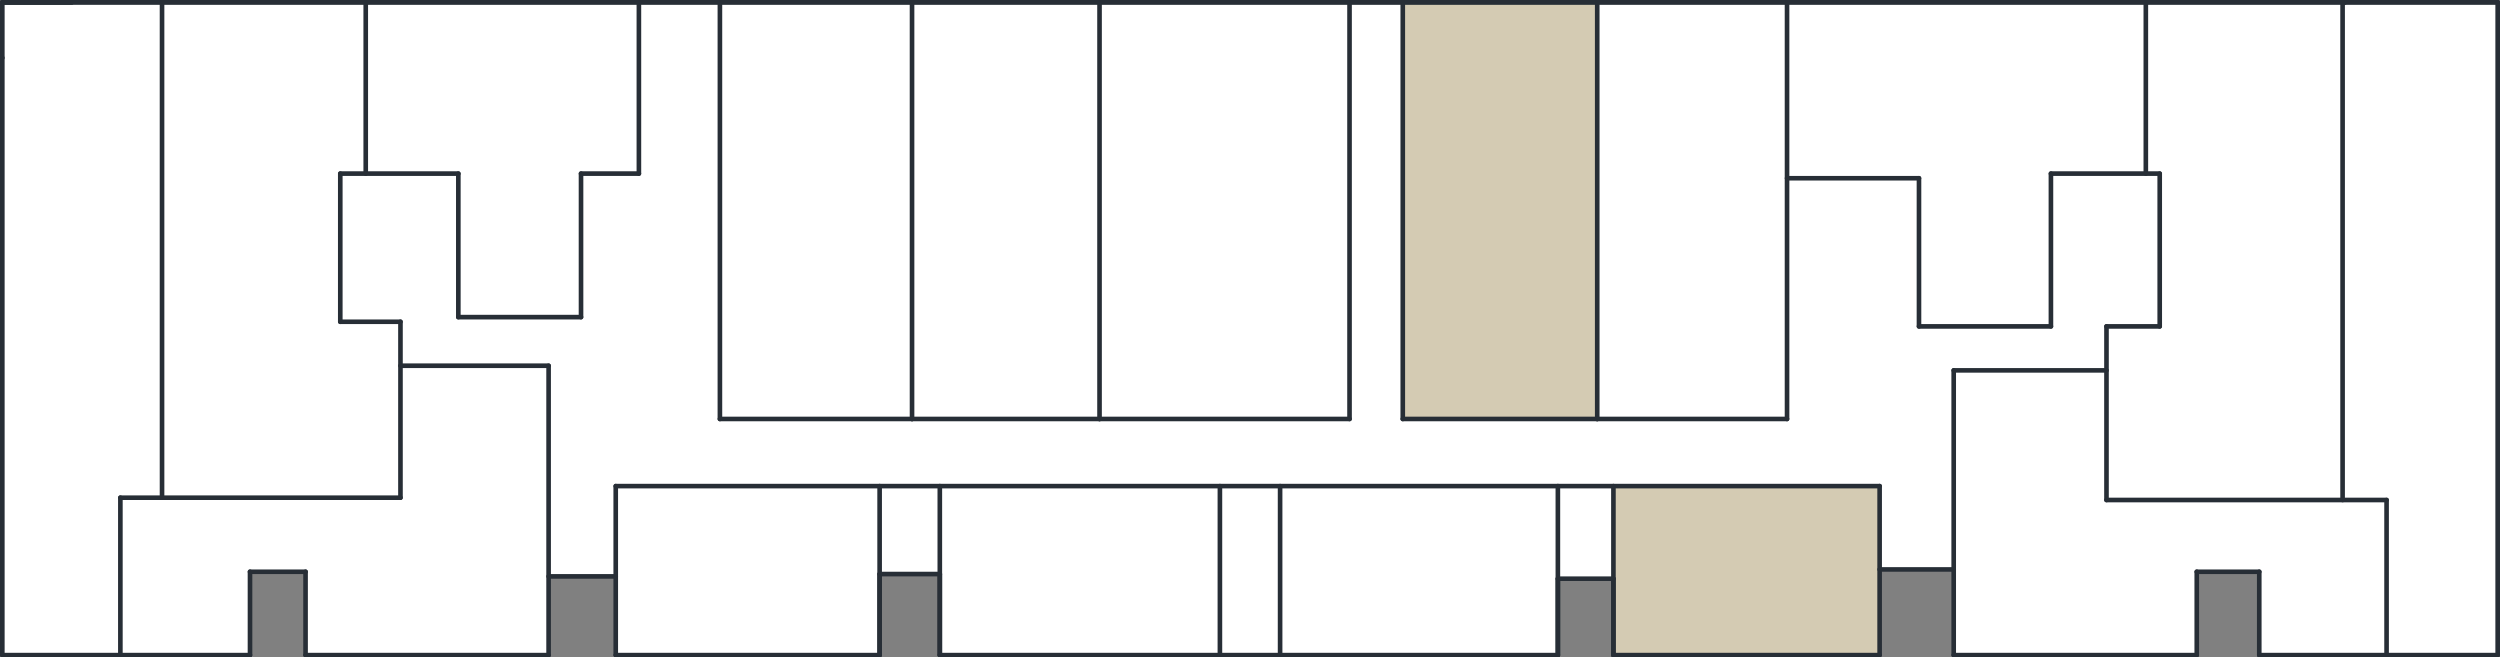
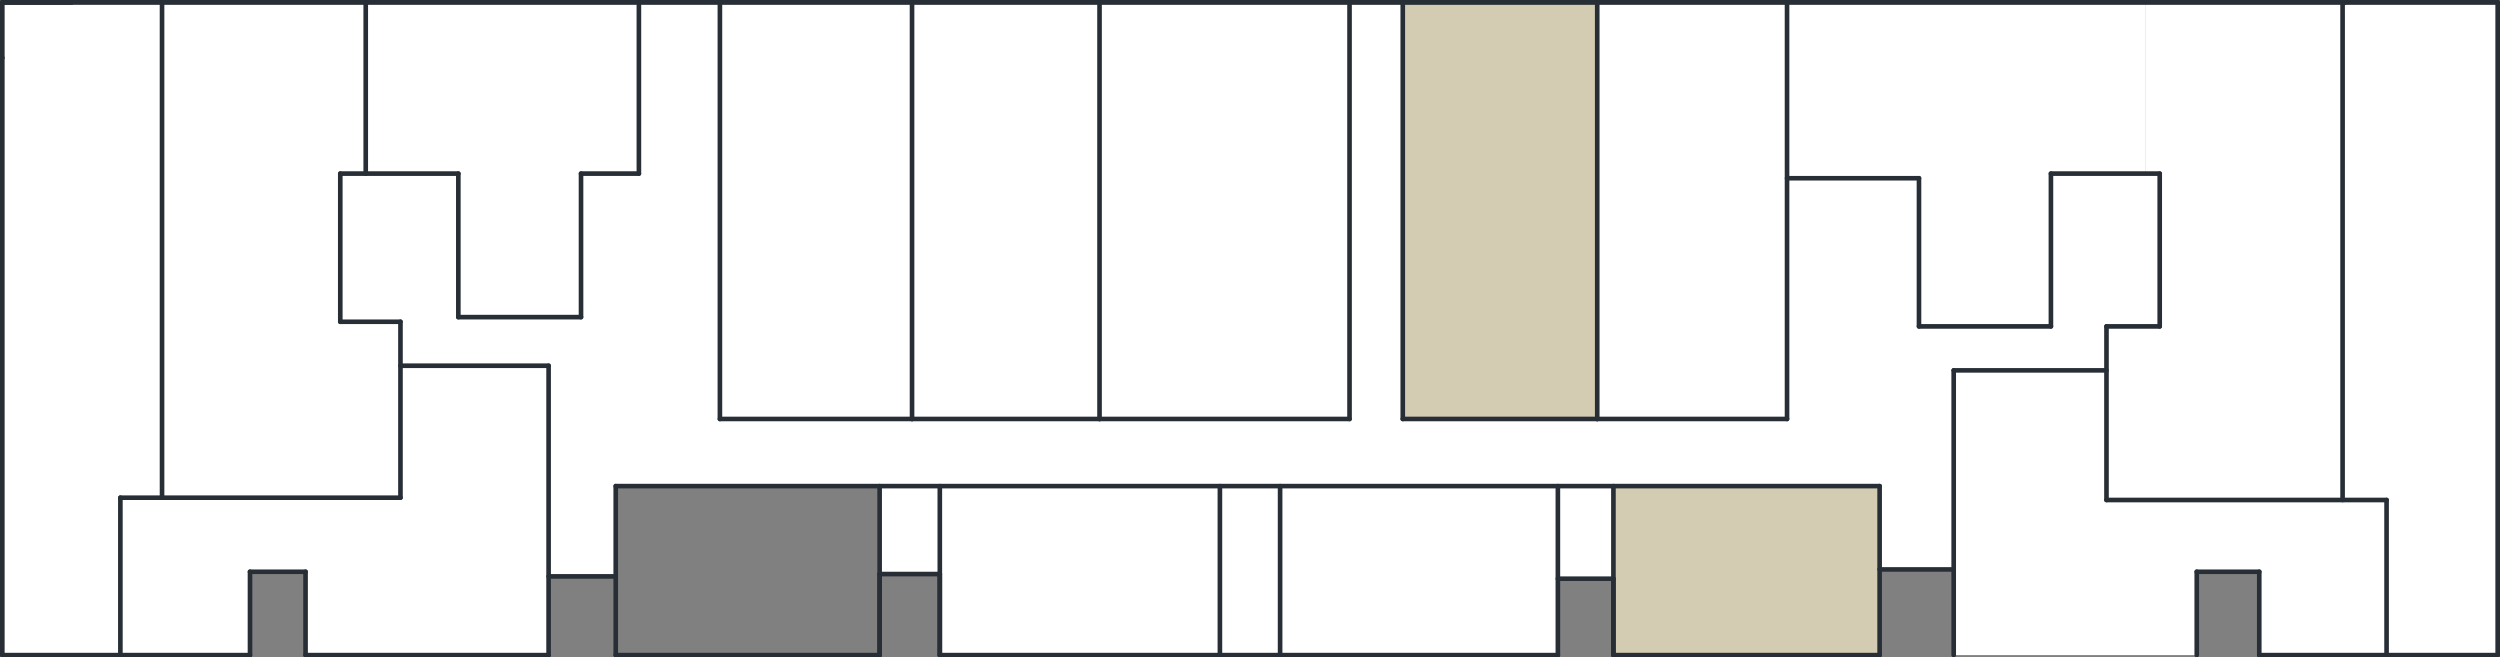
<svg xmlns="http://www.w3.org/2000/svg" id="Layer_2" data-name="Layer 2" width="108" height="28.4" viewBox="0 0 108 28.4">
  <rect x="0" y="0" width="108" height="28.4" fill="#808080" stroke="none" />
  <g id="Layer_1-2" data-name="Layer 1">
    <g>
      <polygon points="27.6 .1 31.1 .1 31.1 18.1 58.3 18.1 58.3 .1 60.6 .1 60.6 18.1 77.2 18.1 77.2 7.7 82.9 7.7 82.9 14.1 88.6 14.1 88.6 7.5 93.3 7.5 93.3 14.1 91 14.1 91 16 84.4 16 84.4 24.6 81.2 24.6 81.2 21 26.6 21 26.6 24.9 23.7 24.9 23.7 15.8 17.3 15.8 17.3 13.9 14.7 13.9 14.7 7.5 19.8 7.5 19.8 13.7 25.1 13.7 25.1 7.5 27.6 7.5 27.6 .1" style="fill: #fff;" />
      <polygon points="77.2 .1 77.2 7.7 82.9 7.7 82.9 14.1 88.6 14.1 88.6 7.5 92.7 7.5 92.7 .1 77.2 .1" style="fill: #fff;" />
      <polygon points="92.7 .1 92.7 7.5 93.3 7.5 93.3 14.1 91 14.1 91 21.6 101.2 21.6 101.3 .1 92.7 .1" style="fill: #fff;" />
      <polygon points="101.3 .1 101.2 21.6 103.1 21.6 103.1 28.3 107.9 28.3 107.9 .1 101.3 .1" style="fill: #fff;" />
      <polygon points="84.4 16 84.4 28.3 94.9 28.3 94.9 24.7 97.6 24.7 97.6 28.3 103.1 28.3 103.1 21.6 91 21.6 91 16 84.4 16" style="fill: #fff;" />
      <rect x="31.1" y=".1" width="8.3" height="18" style="fill: #fff;" />
      <rect x="39.4" y=".1" width="8.2" height="18" style="fill: #fff;" />
      <rect x="47.5" y=".1" width="10.8" height="18" style="fill: #fff;" />
-       <path d="M26.6,28.3v-7.3h11.4v7.3h-11.4Z" style="fill: #fff;" />
+       <path d="M26.6,28.3h11.4v7.3h-11.4Z" style="fill: #fff;" />
      <rect x="38" y="21" width="2.6" height="3.8" style="fill: #fff;" />
      <rect x="40.6" y="21" width="12.1" height="7.3" style="fill: #fff;" />
      <rect x="52.7" y="21" width="2.6" height="7.3" style="fill: #fff;" />
      <rect x="55.3" y="21" width="12" height="7.3" style="fill: #fff;" />
      <rect x="67.3" y="21" width="2.5" height="4" style="fill: #fff;" />
      <rect x="60.6" y=".1" width="8.4" height="18" style="fill: #d4cbb3;" />
      <rect x="69" y=".1" width="8.2" height="18" style="fill: #fff;" />
      <rect x="69.7" y="21" width="11.5" height="7.3" style="fill: #d4cbb3;" />
      <polygon points="17.3 15.8 17.3 21.5 5.2 21.5 5.2 28.3 10.8 28.3 10.8 24.7 13.2 24.7 13.2 28.3 23.7 28.3 23.7 15.8 17.3 15.8" style="fill: #fff;" />
      <polygon points="15.8 .1 15.8 7.5 19.8 7.5 19.8 13.7 25.1 13.7 25.1 7.5 27.6 7.5 27.6 .1 15.8 .1" style="fill: #fff;" />
      <polygon points="7 .1 7 21.5 17.3 21.5 17.3 13.9 14.7 13.9 14.7 7.5 15.8 7.5 15.8 .1 7 .1" style="fill: #fff;" />
      <polygon points=".1 .1 7 .1 7 21.5 5.2 21.5 5.2 28.3 .1 28.3 .1 .1" style="fill: #fff;" />
      <line x1="15.8" y1="7.5" x2="15.8" y2=".1" style="fill: none; stroke: #272e36; stroke-linecap: round; stroke-miterlimit: 10; stroke-width: .2px;" />
      <line x1="103.1" y1="21.6" x2="103.1" y2="28.3" style="fill: none; stroke: #272e36; stroke-linecap: round; stroke-miterlimit: 10; stroke-width: .2px;" />
      <line x1="103.1" y1="21.6" x2="91" y2="21.6" style="fill: none; stroke: #272e36; stroke-linecap: round; stroke-miterlimit: 10; stroke-width: .2px;" />
      <line x1="5.2" y1="21.5" x2="5.2" y2="28.3" style="fill: none; stroke: #272e36; stroke-linecap: round; stroke-miterlimit: 10; stroke-width: .2px;" />
      <line x1="7" y1=".1" x2="101.3" y2=".1" style="fill: none; stroke: #272e36; stroke-linecap: round; stroke-miterlimit: 10; stroke-width: .2px;" />
      <line x1="97.6" y1="24.7" x2="94.9" y2="24.7" style="fill: none; stroke: #272e36; stroke-linecap: round; stroke-miterlimit: 10; stroke-width: .2px;" />
      <line x1="94.9" y1="28.3" x2="94.9" y2="24.7" style="fill: none; stroke: #272e36; stroke-linecap: round; stroke-miterlimit: 10; stroke-width: .2px;" />
      <line x1="52.7" y1="28.3" x2="52.7" y2="21" style="fill: none; stroke: #272e36; stroke-linecap: round; stroke-miterlimit: 10; stroke-width: .2px;" />
      <line x1="38" y1="21" x2="38" y2="28.3" style="fill: none; stroke: #272e36; stroke-linecap: round; stroke-miterlimit: 10; stroke-width: .2px;" />
      <line x1="40.6" y1="28.3" x2="40.6" y2="21" style="fill: none; stroke: #272e36; stroke-linecap: round; stroke-miterlimit: 10; stroke-width: .2px;" />
      <line x1="67.3" y1="21" x2="67.3" y2="28.3" style="fill: none; stroke: #272e36; stroke-linecap: round; stroke-miterlimit: 10; stroke-width: .2px;" />
      <line x1="69.7" y1="28.3" x2="69.7" y2="21" style="fill: none; stroke: #272e36; stroke-linecap: round; stroke-miterlimit: 10; stroke-width: .2px;" />
      <line x1="26.6" y1="21" x2="81.2" y2="21" style="fill: none; stroke: #272e36; stroke-linecap: round; stroke-miterlimit: 10; stroke-width: .2px;" />
-       <line x1="92.7" y1="7.5" x2="92.7" y2=".1" style="fill: none; stroke: #272e36; stroke-linecap: round; stroke-miterlimit: 10; stroke-width: .2px;" />
      <line x1="93.3" y1="14.1" x2="91" y2="14.1" style="fill: none; stroke: #272e36; stroke-linecap: round; stroke-miterlimit: 10; stroke-width: .2px;" />
      <line x1="93.3" y1="7.5" x2="93.3" y2="14.1" style="fill: none; stroke: #272e36; stroke-linecap: round; stroke-miterlimit: 10; stroke-width: .2px;" />
      <line x1="88.6" y1="7.5" x2="93.3" y2="7.5" style="fill: none; stroke: #272e36; stroke-linecap: round; stroke-miterlimit: 10; stroke-width: .2px;" />
      <line x1="88.6" y1="14.1" x2="88.6" y2="7.5" style="fill: none; stroke: #272e36; stroke-linecap: round; stroke-miterlimit: 10; stroke-width: .2px;" />
      <line x1="82.9" y1="14.1" x2="88.6" y2="14.1" style="fill: none; stroke: #272e36; stroke-linecap: round; stroke-miterlimit: 10; stroke-width: .2px;" />
      <line x1="82.9" y1="7.7" x2="82.9" y2="14.1" style="fill: none; stroke: #272e36; stroke-linecap: round; stroke-miterlimit: 10; stroke-width: .2px;" />
      <line x1="77.2" y1="7.7" x2="82.9" y2="7.7" style="fill: none; stroke: #272e36; stroke-linecap: round; stroke-miterlimit: 10; stroke-width: .2px;" />
      <line x1="77.2" y1="18.1" x2="77.2" y2=".1" style="fill: none; stroke: #272e36; stroke-linecap: round; stroke-miterlimit: 10; stroke-width: .2px;" />
      <line x1="69" y1="18.1" x2="77.2" y2="18.1" style="fill: none; stroke: #272e36; stroke-linecap: round; stroke-miterlimit: 10; stroke-width: .2px;" />
      <line x1="69" y1="18.1" x2="69" y2=".1" style="fill: none; stroke: #272e36; stroke-linecap: round; stroke-miterlimit: 10; stroke-width: .2px;" />
      <line x1="60.6" y1="18.1" x2="69" y2="18.1" style="fill: none; stroke: #272e36; stroke-linecap: round; stroke-miterlimit: 10; stroke-width: .2px;" />
      <line x1="60.6" y1=".1" x2="60.6" y2="18.1" style="fill: none; stroke: #272e36; stroke-linecap: round; stroke-miterlimit: 10; stroke-width: .2px;" />
      <line x1="58.3" y1="18.1" x2="58.3" y2=".1" style="fill: none; stroke: #272e36; stroke-linecap: round; stroke-miterlimit: 10; stroke-width: .2px;" />
      <line x1="47.5" y1="18.1" x2="58.3" y2="18.1" style="fill: none; stroke: #272e36; stroke-linecap: round; stroke-miterlimit: 10; stroke-width: .2px;" />
      <line x1="47.5" y1="18.1" x2="47.5" y2=".1" style="fill: none; stroke: #272e36; stroke-linecap: round; stroke-miterlimit: 10; stroke-width: .2px;" />
      <line x1="39.4" y1="18.1" x2="47.5" y2="18.1" style="fill: none; stroke: #272e36; stroke-linecap: round; stroke-miterlimit: 10; stroke-width: .2px;" />
      <line x1="39.4" y1="18.1" x2="39.4" y2=".1" style="fill: none; stroke: #272e36; stroke-linecap: round; stroke-miterlimit: 10; stroke-width: .2px;" />
      <line x1="31.1" y1="18.1" x2="39.4" y2="18.1" style="fill: none; stroke: #272e36; stroke-linecap: round; stroke-miterlimit: 10; stroke-width: .2px;" />
      <line x1="31.1" y1=".1" x2="31.1" y2="18.1" style="fill: none; stroke: #272e36; stroke-linecap: round; stroke-miterlimit: 10; stroke-width: .2px;" />
      <line x1="27.6" y1="7.5" x2="27.6" y2=".1" style="fill: none; stroke: #272e36; stroke-linecap: round; stroke-miterlimit: 10; stroke-width: .2px;" />
      <line x1="25.1" y1="7.5" x2="27.6" y2="7.5" style="fill: none; stroke: #272e36; stroke-linecap: round; stroke-miterlimit: 10; stroke-width: .2px;" />
      <line x1="25.1" y1="13.7" x2="25.1" y2="7.5" style="fill: none; stroke: #272e36; stroke-linecap: round; stroke-miterlimit: 10; stroke-width: .2px;" />
      <line x1="19.8" y1="13.7" x2="25.1" y2="13.7" style="fill: none; stroke: #272e36; stroke-linecap: round; stroke-miterlimit: 10; stroke-width: .2px;" />
      <line x1="19.8" y1="7.5" x2="19.8" y2="13.7" style="fill: none; stroke: #272e36; stroke-linecap: round; stroke-miterlimit: 10; stroke-width: .2px;" />
      <line x1="14.7" y1="13.9" x2="17.3" y2="13.9" style="fill: none; stroke: #272e36; stroke-linecap: round; stroke-miterlimit: 10; stroke-width: .2px;" />
      <line x1="14.7" y1="7.5" x2="14.7" y2="13.9" style="fill: none; stroke: #272e36; stroke-linecap: round; stroke-miterlimit: 10; stroke-width: .2px;" />
      <line x1="19.8" y1="7.5" x2="14.7" y2="7.5" style="fill: none; stroke: #272e36; stroke-linecap: round; stroke-miterlimit: 10; stroke-width: .2px;" />
      <line x1="84.4" y1="16" x2="84.4" y2="24.6" style="fill: none; stroke: #272e36; stroke-linecap: round; stroke-miterlimit: 10; stroke-width: .2px;" />
      <line x1="91" y1="16" x2="84.4" y2="16" style="fill: none; stroke: #272e36; stroke-linecap: round; stroke-miterlimit: 10; stroke-width: .2px;" />
      <line x1="91" y1="21.6" x2="91" y2="14.1" style="fill: none; stroke: #272e36; stroke-linecap: round; stroke-miterlimit: 10; stroke-width: .2px;" />
      <line x1="101.2" y1=".1" x2="101.2" y2="21.6" style="fill: none; stroke: #272e36; stroke-linecap: round; stroke-miterlimit: 10; stroke-width: .2px;" />
      <line x1="23.7" y1="15.8" x2="23.7" y2="28.3" style="fill: none; stroke: #272e36; stroke-linecap: round; stroke-miterlimit: 10; stroke-width: .2px;" />
      <line x1="17.3" y1="15.8" x2="23.7" y2="15.8" style="fill: none; stroke: #272e36; stroke-linecap: round; stroke-miterlimit: 10; stroke-width: .2px;" />
      <line x1="17.3" y1="21.5" x2="17.3" y2="13.9" style="fill: none; stroke: #272e36; stroke-linecap: round; stroke-miterlimit: 10; stroke-width: .2px;" />
      <line x1="5.2" y1="21.5" x2="17.3" y2="21.5" style="fill: none; stroke: #272e36; stroke-linecap: round; stroke-miterlimit: 10; stroke-width: .2px;" />
      <line x1="7" y1=".1" x2="7" y2="21.5" style="fill: none; stroke: #272e36; stroke-linecap: round; stroke-miterlimit: 10; stroke-width: .2px;" />
      <line x1=".1" y1=".1" x2="7" y2=".1" style="fill: none; stroke: #272e36; stroke-linecap: round; stroke-miterlimit: 10; stroke-width: .2px;" />
      <line x1=".1" y1=".1" x2="3.1" y2=".1" style="fill: none; stroke: #272e36; stroke-linecap: round; stroke-miterlimit: 10; stroke-width: .2px;" />
      <line x1=".1" y1="2.5" x2=".1" y2=".1" style="fill: none; stroke: #272e36; stroke-linecap: round; stroke-miterlimit: 10; stroke-width: .2px;" />
      <line x1=".1" y1="28.3" x2=".1" y2="2.5" style="fill: none; stroke: #272e36; stroke-linecap: round; stroke-miterlimit: 10; stroke-width: .2px;" />
      <line x1="10.8" y1="28.3" x2=".1" y2="28.3" style="fill: none; stroke: #272e36; stroke-linecap: round; stroke-miterlimit: 10; stroke-width: .2px;" />
      <line x1="10.8" y1="24.7" x2="10.8" y2="28.3" style="fill: none; stroke: #272e36; stroke-linecap: round; stroke-miterlimit: 10; stroke-width: .2px;" />
      <line x1="13.2" y1="24.7" x2="10.8" y2="24.7" style="fill: none; stroke: #272e36; stroke-linecap: round; stroke-miterlimit: 10; stroke-width: .2px;" />
      <line x1="13.2" y1="28.3" x2="13.2" y2="24.7" style="fill: none; stroke: #272e36; stroke-linecap: round; stroke-miterlimit: 10; stroke-width: .2px;" />
      <line x1="23.7" y1="28.3" x2="13.2" y2="28.3" style="fill: none; stroke: #272e36; stroke-linecap: round; stroke-miterlimit: 10; stroke-width: .2px;" />
      <line x1="26.6" y1="24.9" x2="23.7" y2="24.9" style="fill: none; stroke: #272e36; stroke-linecap: round; stroke-miterlimit: 10; stroke-width: .2px;" />
      <line x1="26.6" y1="28.3" x2="26.6" y2="21" style="fill: none; stroke: #272e36; stroke-linecap: round; stroke-miterlimit: 10; stroke-width: .2px;" />
      <line x1="38" y1="28.3" x2="26.6" y2="28.3" style="fill: none; stroke: #272e36; stroke-linecap: round; stroke-miterlimit: 10; stroke-width: .2px;" />
      <line x1="38" y1="24.8" x2="38" y2="28.3" style="fill: none; stroke: #272e36; stroke-linecap: round; stroke-miterlimit: 10; stroke-width: .2px;" />
      <line x1="40.6" y1="24.8" x2="38" y2="24.8" style="fill: none; stroke: #272e36; stroke-linecap: round; stroke-miterlimit: 10; stroke-width: .2px;" />
      <line x1="40.6" y1="28.3" x2="40.6" y2="24.8" style="fill: none; stroke: #272e36; stroke-linecap: round; stroke-miterlimit: 10; stroke-width: .2px;" />
      <line x1="55.3" y1="28.3" x2="40.6" y2="28.3" style="fill: none; stroke: #272e36; stroke-linecap: round; stroke-miterlimit: 10; stroke-width: .2px;" />
      <line x1="55.3" y1="28.3" x2="55.3" y2="21" style="fill: none; stroke: #272e36; stroke-linecap: round; stroke-miterlimit: 10; stroke-width: .2px;" />
      <line x1="67.3" y1="28.3" x2="55.3" y2="28.3" style="fill: none; stroke: #272e36; stroke-linecap: round; stroke-miterlimit: 10; stroke-width: .2px;" />
-       <line x1="67.3" y1="25" x2="67.3" y2="28.3" style="fill: none; stroke: #272e36; stroke-linecap: round; stroke-miterlimit: 10; stroke-width: .2px;" />
      <line x1="69.7" y1="25" x2="67.3" y2="25" style="fill: none; stroke: #272e36; stroke-linecap: round; stroke-miterlimit: 10; stroke-width: .2px;" />
      <line x1="69.7" y1="28.3" x2="69.7" y2="25" style="fill: none; stroke: #272e36; stroke-linecap: round; stroke-miterlimit: 10; stroke-width: .2px;" />
      <line x1="81.2" y1="28.3" x2="69.7" y2="28.3" style="fill: none; stroke: #272e36; stroke-linecap: round; stroke-miterlimit: 10; stroke-width: .2px;" />
      <line x1="81.2" y1="21" x2="81.2" y2="28.3" style="fill: none; stroke: #272e36; stroke-linecap: round; stroke-miterlimit: 10; stroke-width: .2px;" />
      <line x1="84.4" y1="24.6" x2="81.2" y2="24.6" style="fill: none; stroke: #272e36; stroke-linecap: round; stroke-miterlimit: 10; stroke-width: .2px;" />
      <line x1="84.4" y1="28.3" x2="84.4" y2="24.6" style="fill: none; stroke: #272e36; stroke-linecap: round; stroke-miterlimit: 10; stroke-width: .2px;" />
-       <line x1="94.9" y1="28.3" x2="84.4" y2="28.3" style="fill: none; stroke: #272e36; stroke-linecap: round; stroke-miterlimit: 10; stroke-width: .2px;" />
      <line x1="97.6" y1="28.3" x2="97.6" y2="24.7" style="fill: none; stroke: #272e36; stroke-linecap: round; stroke-miterlimit: 10; stroke-width: .2px;" />
      <line x1="107.9" y1="28.3" x2="97.6" y2="28.3" style="fill: none; stroke: #272e36; stroke-linecap: round; stroke-miterlimit: 10; stroke-width: .2px;" />
      <line x1="107.9" y1=".1" x2="107.9" y2="28.3" style="fill: none; stroke: #272e36; stroke-linecap: round; stroke-miterlimit: 10; stroke-width: .2px;" />
      <line x1="101.2" y1=".1" x2="107.9" y2=".1" style="fill: none; stroke: #272e36; stroke-linecap: round; stroke-miterlimit: 10; stroke-width: .2px;" />
    </g>
    <line x1="7" y1=".1" x2="101.3" y2=".1" style="fill: none; stroke: #272e36; stroke-linecap: round; stroke-miterlimit: 10; stroke-width: .2px;" />
    <line x1=".1" y1=".1" x2="7" y2=".1" style="fill: none; stroke: #272e36; stroke-linecap: round; stroke-miterlimit: 10; stroke-width: .2px;" />
    <line x1=".1" y1=".1" x2="3.1" y2=".1" style="fill: none; stroke: #272e36; stroke-linecap: round; stroke-miterlimit: 10; stroke-width: .2px;" />
    <line x1="101.2" y1=".1" x2="107.9" y2=".1" style="fill: none; stroke: #272e36; stroke-linecap: round; stroke-miterlimit: 10; stroke-width: .2px;" />
  </g>
</svg>